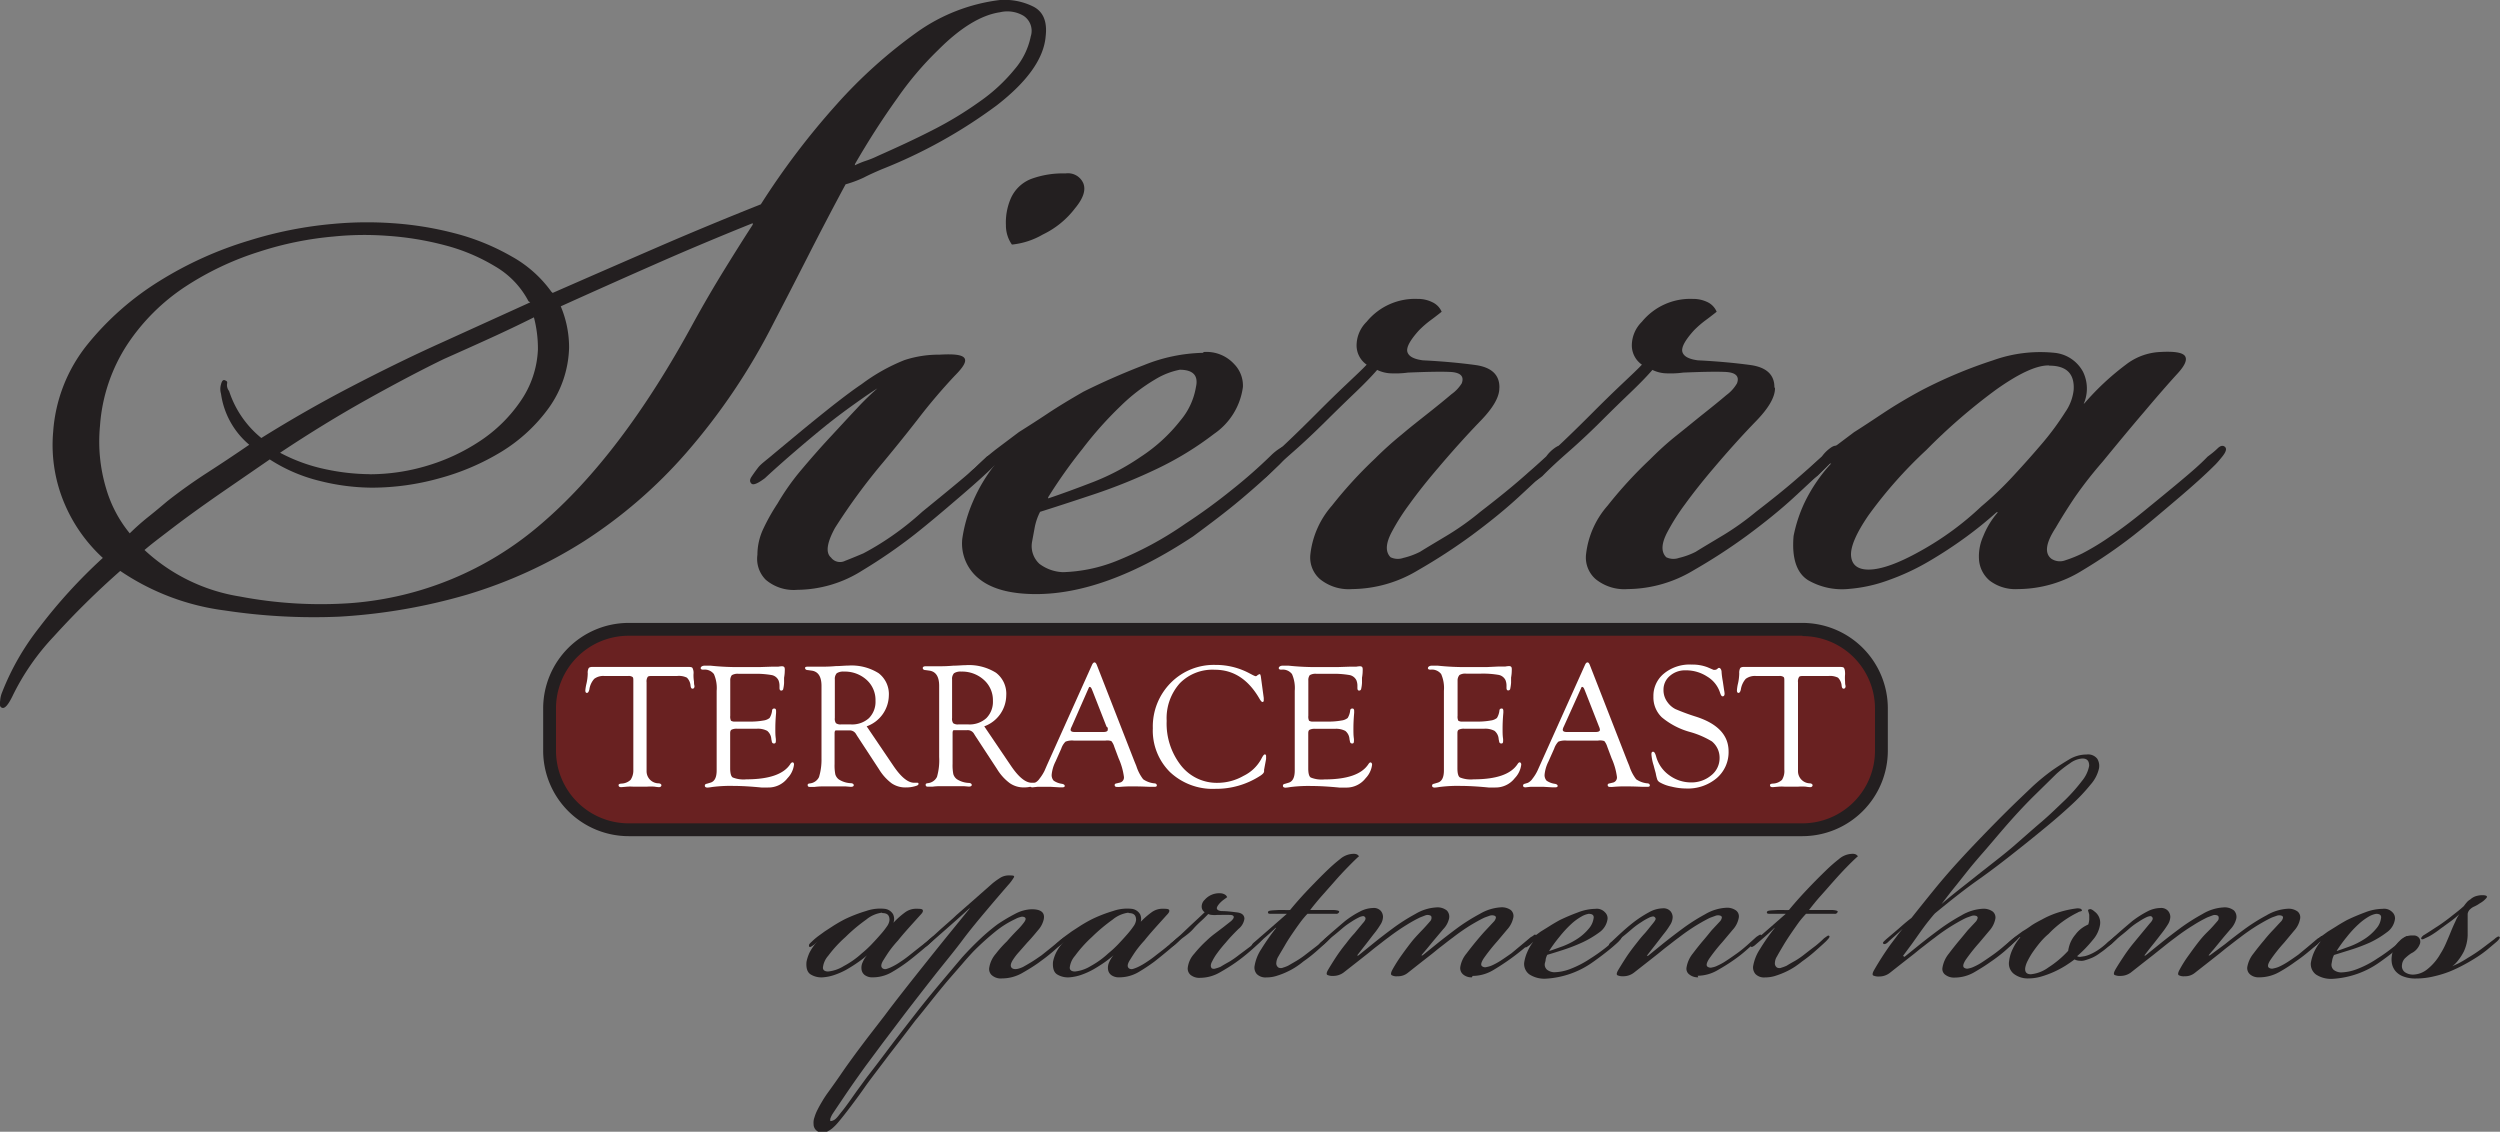
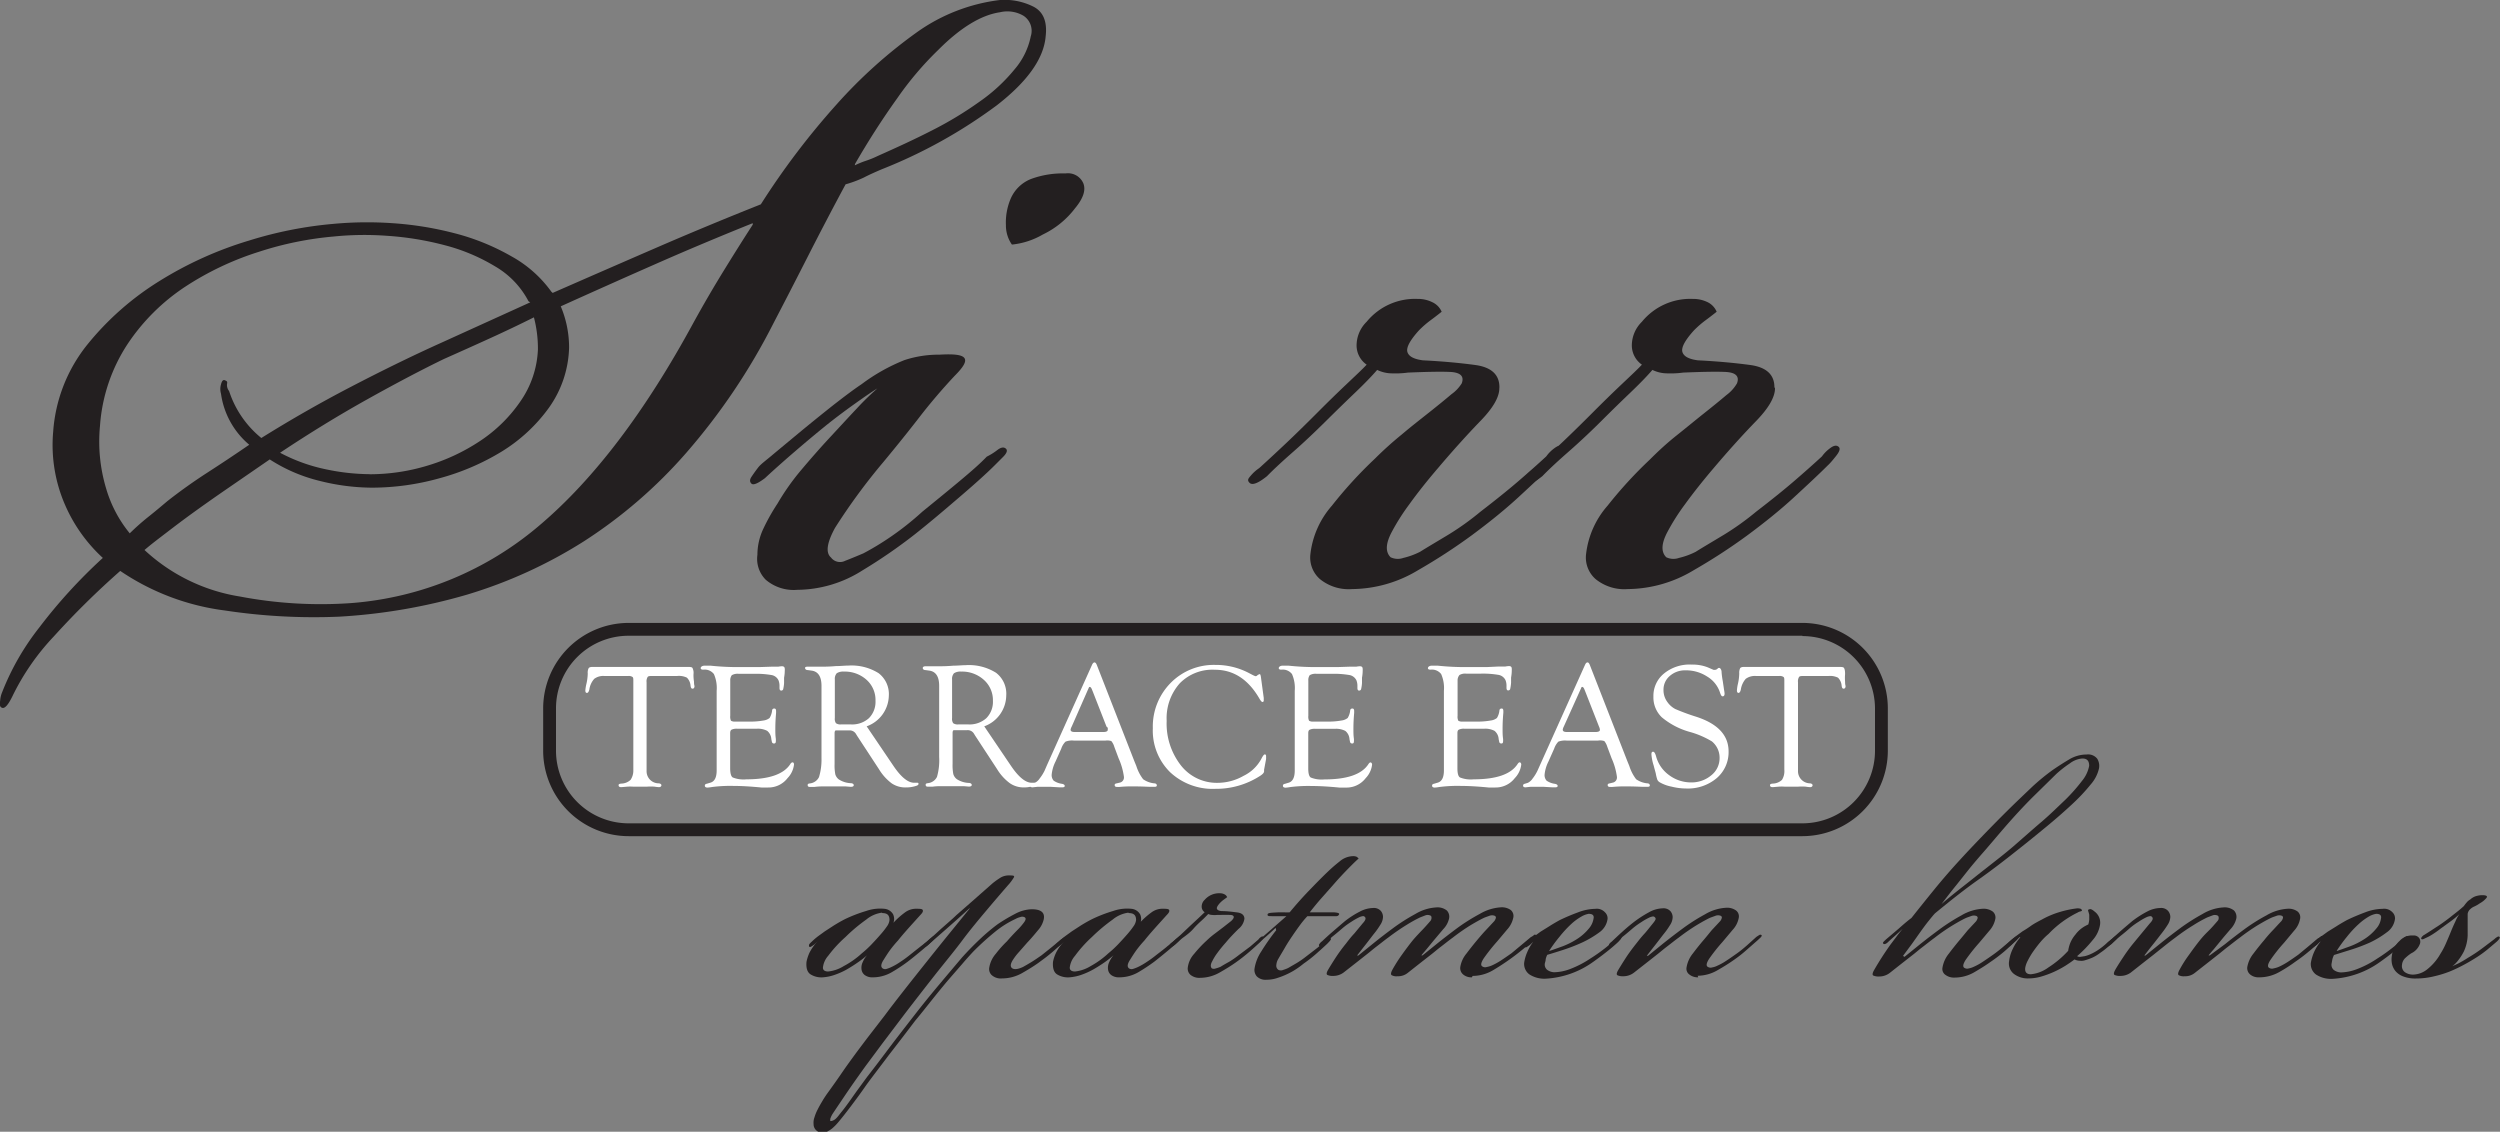
<svg xmlns="http://www.w3.org/2000/svg" id="Layer_1" data-name="Layer 1" viewBox="0 0 300 135.81">
  <rect x="0" y="0" width="300" height="135.81" fill="#808080" stroke="none" />
  <defs>
    <style>.cls-1{fill:#692121;}.cls-2{fill:#231f20;}.cls-3{fill:#fff;}</style>
  </defs>
-   <rect class="cls-1" x="65.95" y="75.56" width="159.82" height="24.05" rx="9.48" />
  <path class="cls-2" d="M216.29,76.33A8.71,8.71,0,0,1,225,85v5.08a8.72,8.72,0,0,1-8.71,8.72H75.44a8.72,8.72,0,0,1-8.72-8.72V85a8.71,8.71,0,0,1,8.72-8.71H216.29m0-1.54H75.44A10.27,10.27,0,0,0,65.18,85v5.08a10.27,10.27,0,0,0,10.26,10.26H216.29a10.27,10.27,0,0,0,10.25-10.26V85a10.26,10.26,0,0,0-10.25-10.25Z" />
  <path class="cls-3" d="M81.24,81.12H78.29c-.31,0-.5,0-.58.13a1,1,0,0,0-.12.62V92.58A1.45,1.45,0,0,0,79,94c.25,0,.37.12.37.23s-.1.23-.29.23a4.24,4.24,0,0,1-.52-.06,6,6,0,0,0-.94,0H76a5.28,5.28,0,0,0-.75,0l-.7.06c-.21,0-.32-.08-.32-.23s.12-.18.35-.2a1.66,1.66,0,0,0,1.09-.45A2,2,0,0,0,76,92.4V81.71c0-.25,0-.41-.11-.48a.79.79,0,0,0-.51-.11H72.54a1.81,1.81,0,0,0-1.23.34,2.42,2.42,0,0,0-.59,1.29c-.07.27-.16.4-.29.4s-.19-.11-.19-.29a5.32,5.32,0,0,1,.13-.8,6,6,0,0,0,.16-1.25,1.13,1.13,0,0,1,.11-.63c.07-.1.23-.15.47-.15H82.4c.39,0,.62,0,.7.13a1.31,1.31,0,0,1,.12.74,4.82,4.82,0,0,0,.06.9q0,.35.06.51c0,.21-.07.32-.22.33s-.21-.1-.25-.32a1.54,1.54,0,0,0-.44-1A2.18,2.18,0,0,0,81.24,81.12Z" />
  <path class="cls-3" d="M87.63,81.67V85.9a1.11,1.11,0,0,0,.09.59.91.91,0,0,0,.54.1h1.61a9,9,0,0,0,1.75-.13,1.49,1.49,0,0,0,.73-.3,2.18,2.18,0,0,0,.3-.88c0-.18.13-.26.27-.26s.21.11.21.29,0,.12,0,.23c-.06.67-.09,1.29-.09,1.85s0,.85.06,1.27a2.27,2.27,0,0,1,0,.3c0,.17-.07.26-.21.26a.25.25,0,0,1-.27-.23l-.06-.29a1.38,1.38,0,0,0-.5-1,2.39,2.39,0,0,0-1.28-.25H88.48a1.39,1.39,0,0,0-.69.11c-.11.06-.17.2-.17.42v4.21c0,.6.11,1,.32,1.11a3.49,3.49,0,0,0,1.62.22c2.74,0,4.51-.62,5.29-1.85a.38.38,0,0,1,.23-.19c.13,0,.2.08.2.27a2.8,2.8,0,0,1-.77,1.62,2.88,2.88,0,0,1-2.33,1.13c-.2,0-.47,0-.82,0-1.33-.13-2.44-.19-3.31-.19a17.06,17.06,0,0,0-2.59.13,5.32,5.32,0,0,1-.55.07c-.22,0-.33-.08-.33-.23s.09-.2.27-.24l.4-.12q.75-.21.75-1.47V82.89a4.16,4.16,0,0,0-.33-2,1.4,1.4,0,0,0-1.28-.53c-.2,0-.31-.06-.31-.19s.16-.29.48-.29.41,0,.7,0a31.09,31.09,0,0,0,3.61.17c.85,0,1.61,0,2.26,0L92.64,80l.76,0a3.21,3.21,0,0,1,.42-.05c.23,0,.35.1.35.31a.85.85,0,0,1,0,.24c0,.1,0,.37-.08.83l0,.62a4.2,4.2,0,0,1-.11.76.23.23,0,0,1-.23.16c-.14,0-.21-.1-.21-.31v-.28a1.77,1.77,0,0,0-.12-.64,1.14,1.14,0,0,0-.81-.63,10.9,10.9,0,0,0-2.23-.15H88.66a1.39,1.39,0,0,0-.84.16A1,1,0,0,0,87.63,81.67Z" />
  <path class="cls-3" d="M104,87.16l2.89,4.27.34.5c.89,1.31,1.72,2,2.47,2l.34,0c.13,0,.18,0,.18.14s-.16.21-.47.29a3.63,3.63,0,0,1-1,.13A2.9,2.9,0,0,1,107,94a6,6,0,0,1-1.52-1.69l-2.62-4-.14-.23a.87.87,0,0,0-.82-.43h-1.4l-.23,0c-.08.05-.12.16-.12.34v3.7a5.55,5.55,0,0,0,.09,1.24,1.19,1.19,0,0,0,.42.6,2.84,2.84,0,0,0,1.4.45c.25,0,.38.1.39.23s-.11.21-.35.21l-.62-.05c-.29,0-.73,0-1.33,0l-1,0h-.54a7.32,7.32,0,0,0-.86.06l-.57,0c-.18,0-.26-.07-.26-.22s.08-.17.26-.2a1.37,1.37,0,0,0,1.1-.76A7.2,7.2,0,0,0,98.58,91V83.4l0-1.09q0-1.64-1.14-1.83l-.5-.07c-.22,0-.33-.12-.33-.25S96.71,80,97,80l.73,0q.38,0,.93,0c.33,0,.87,0,1.65-.07.56,0,1-.06,1.48-.06a6.12,6.12,0,0,1,3.64.91,3.16,3.16,0,0,1,1.23,2.71A4,4,0,0,1,104,87.16Zm-3.09-.23h1.19a3,3,0,0,0,2.17-.75,2.78,2.78,0,0,0,.79-2.08A3.25,3.25,0,0,0,104,81.59a3.89,3.89,0,0,0-2.73-1,1.41,1.41,0,0,0-.86.2,1,1,0,0,0-.23.74v4.63a.94.94,0,0,0,.13.62A.92.92,0,0,0,100.93,86.93Z" />
  <path class="cls-3" d="M118.11,87.16,121,91.43l.34.5c.89,1.31,1.72,2,2.47,2l.34,0c.13,0,.18,0,.18.14s-.16.21-.47.29a3.63,3.63,0,0,1-1,.13,2.9,2.9,0,0,1-1.7-.52,6,6,0,0,1-1.52-1.69l-2.62-4-.14-.23a.87.87,0,0,0-.82-.43h-1.4l-.23,0c-.08.05-.12.16-.12.34v3.7a5.55,5.55,0,0,0,.09,1.24,1.19,1.19,0,0,0,.42.6,2.84,2.84,0,0,0,1.4.45c.25,0,.38.1.39.23s-.11.21-.35.21l-.62-.05c-.29,0-.73,0-1.33,0l-1,0h-.54a7.32,7.32,0,0,0-.86.06l-.57,0c-.18,0-.26-.07-.26-.22s.08-.17.26-.2a1.37,1.37,0,0,0,1.1-.76,7.2,7.2,0,0,0,.26-2.38V83.4l0-1.09q0-1.64-1.14-1.83l-.5-.07c-.22,0-.33-.12-.33-.25s.12-.21.36-.21l.73,0q.38,0,.93,0c.33,0,.87,0,1.65-.07.56,0,1.05-.06,1.48-.06a6.12,6.12,0,0,1,3.64.91,3.16,3.16,0,0,1,1.23,2.71A4,4,0,0,1,118.11,87.16ZM115,86.93h1.19a3,3,0,0,0,2.17-.75,2.78,2.78,0,0,0,.79-2.08,3.25,3.25,0,0,0-1.08-2.51,3.89,3.89,0,0,0-2.73-1,1.41,1.41,0,0,0-.86.2,1,1,0,0,0-.23.74v4.63a.94.94,0,0,0,.13.62A.92.92,0,0,0,115,86.93Z" />
  <path class="cls-3" d="M132.66,88.87h-3.8a2.17,2.17,0,0,0-1,.13,2.15,2.15,0,0,0-.51.84l-.69,1.55a4.41,4.41,0,0,0-.46,1.57,1,1,0,0,0,.24.72,2.34,2.34,0,0,0,1,.38q.31.06.33.24c0,.12-.09.18-.29.18h-.36l-1-.06c-.34,0-.73,0-1.16,0l-.48,0-.58.06c-.19,0-.28-.07-.28-.2a.21.21,0,0,1,.17-.22l.39-.12a1.47,1.47,0,0,0,.57-.51,5.18,5.18,0,0,0,.59-.93l.3-.69,5.39-12c.09-.21.2-.32.31-.32s.2.11.28.31l4.51,11.56.23.56a5.13,5.13,0,0,0,.82,1.59,2.82,2.82,0,0,0,1.32.49c.22,0,.32.12.32.25s-.11.17-.3.17l-.39,0c-.37,0-1-.05-1.95-.05a15.72,15.72,0,0,0-1.82.06,2,2,0,0,1-.33,0c-.18,0-.27-.08-.27-.22s.09-.18.26-.21l.33-.08a.63.63,0,0,0,.52-.71,8,8,0,0,0-.64-2.22l-.52-1.39a1.84,1.84,0,0,0-.35-.67A1.58,1.58,0,0,0,132.66,88.87Zm.12-1.68L131.14,83l-.09-.22c-.08-.22-.17-.34-.27-.35s-.1.06-.17.2l-2,4.55a1.28,1.28,0,0,0-.14.38c0,.19.16.28.48.28h3.45c.35,0,.53-.09.53-.26a1.32,1.32,0,0,0,0-.25Z" />
  <path class="cls-3" d="M151.31,81.25l.34,2.51,0,.27,0,.1a.2.2,0,0,1-.16.11c-.08,0-.21-.14-.38-.44q-2-3.43-5.32-3.43A5.48,5.48,0,0,0,141.57,82,6.3,6.3,0,0,0,140,86.5a8.15,8.15,0,0,0,1.72,5.36,5.46,5.46,0,0,0,4.42,2.08,6.3,6.3,0,0,0,3.09-.84,4.79,4.79,0,0,0,2.11-2q.28-.56.42-.57c.12,0,.17.06.17.2v.12l0,.23-.24,1.29,0,.19c0,.18-.2.37-.5.56a9.7,9.7,0,0,1-5.34,1.54,7.47,7.47,0,0,1-5.44-2,7,7,0,0,1-2.07-5.27,7.43,7.43,0,0,1,2.14-5.44,7.26,7.26,0,0,1,5.37-2.16,8.51,8.51,0,0,1,4.07,1l.42.22.17.08.18.06a.38.38,0,0,0,.16-.08.67.67,0,0,1,.31-.17C151.2,80.85,151.28,81,151.31,81.25Z" />
  <path class="cls-3" d="M157,81.67V85.9a1.11,1.11,0,0,0,.09.59.91.91,0,0,0,.54.1h1.61a8.8,8.8,0,0,0,1.74-.13,1.49,1.49,0,0,0,.74-.3,2.18,2.18,0,0,0,.3-.88c0-.18.13-.26.27-.26s.21.11.21.29,0,.12,0,.23c-.06.67-.09,1.29-.09,1.85s0,.85.06,1.27a1.91,1.91,0,0,1,0,.3c0,.17-.06.26-.2.26A.25.25,0,0,1,162,89l-.06-.29a1.38,1.38,0,0,0-.5-1,2.39,2.39,0,0,0-1.28-.25h-2.31a1.34,1.34,0,0,0-.69.11c-.12.06-.17.2-.17.42v4.21c0,.6.1,1,.32,1.11a3.49,3.49,0,0,0,1.62.22q4.11,0,5.29-1.85c.08-.12.15-.18.23-.19s.2.08.2.27a2.8,2.8,0,0,1-.77,1.62,2.9,2.9,0,0,1-2.33,1.13c-.2,0-.47,0-.82,0-1.33-.13-2.44-.19-3.31-.19a17,17,0,0,0-2.59.13,5.32,5.32,0,0,1-.55.07c-.22,0-.33-.08-.33-.23s.09-.2.27-.24l.4-.12q.75-.21.75-1.47V82.89a4.16,4.16,0,0,0-.33-2,1.4,1.4,0,0,0-1.28-.53c-.21,0-.31-.06-.31-.19s.16-.29.47-.29.41,0,.71,0a31.09,31.09,0,0,0,3.61.17c.85,0,1.61,0,2.26,0L162,80l.76,0a3.21,3.21,0,0,1,.42-.05c.23,0,.34.1.34.31a1.29,1.29,0,0,1,0,.24c0,.1,0,.37-.08.83l0,.62a4.2,4.2,0,0,1-.11.76.24.24,0,0,1-.24.16c-.13,0-.2-.1-.2-.31v-.28a1.77,1.77,0,0,0-.12-.64,1.16,1.16,0,0,0-.81-.63,11,11,0,0,0-2.23-.15H158a1.37,1.37,0,0,0-.83.16A1,1,0,0,0,157,81.67Z" />
  <path class="cls-3" d="M174.91,81.67V85.9a1.11,1.11,0,0,0,.09.59.91.91,0,0,0,.54.1h1.61a8.8,8.8,0,0,0,1.74-.13,1.49,1.49,0,0,0,.74-.3,2.18,2.18,0,0,0,.3-.88c0-.18.13-.26.27-.26s.2.11.2.29a2.3,2.3,0,0,1,0,.23c-.06.67-.09,1.29-.09,1.85s0,.85.06,1.27a1.91,1.91,0,0,1,0,.3c0,.17-.06.26-.2.26a.25.25,0,0,1-.27-.23l-.06-.29a1.38,1.38,0,0,0-.5-1,2.39,2.39,0,0,0-1.28-.25h-2.31a1.34,1.34,0,0,0-.69.11c-.12.06-.17.2-.17.42v4.21c0,.6.1,1,.32,1.11a3.49,3.49,0,0,0,1.62.22q4.11,0,5.29-1.85c.08-.12.15-.18.23-.19s.2.08.2.27a2.8,2.8,0,0,1-.77,1.62,2.9,2.9,0,0,1-2.33,1.13c-.2,0-.47,0-.82,0-1.33-.13-2.44-.19-3.31-.19a17,17,0,0,0-2.59.13,5.32,5.32,0,0,1-.55.07c-.22,0-.33-.08-.33-.23s.09-.2.27-.24l.4-.12q.75-.21.75-1.47V82.89a4.16,4.16,0,0,0-.33-2,1.4,1.4,0,0,0-1.28-.53c-.21,0-.31-.06-.31-.19s.16-.29.47-.29.41,0,.71,0a31.09,31.09,0,0,0,3.61.17c.85,0,1.61,0,2.26,0l1.49-.07.76,0a3.21,3.21,0,0,1,.42-.05c.23,0,.34.1.34.31a1.29,1.29,0,0,1,0,.24c0,.1,0,.37-.08.83l0,.62a5.45,5.45,0,0,1-.11.76.24.24,0,0,1-.24.16c-.13,0-.2-.1-.2-.31v-.28a1.77,1.77,0,0,0-.12-.64,1.16,1.16,0,0,0-.81-.63,11,11,0,0,0-2.23-.15h-1.65a1.37,1.37,0,0,0-.83.16A1,1,0,0,0,174.91,81.67Z" />
  <path class="cls-3" d="M191.76,88.87H188a2.26,2.26,0,0,0-1,.13,2.31,2.31,0,0,0-.5.84l-.69,1.55a4.41,4.41,0,0,0-.46,1.57,1,1,0,0,0,.24.72,2.34,2.34,0,0,0,1,.38q.31.06.33.24c0,.12-.09.18-.29.18h-.36l-1-.06c-.33,0-.72,0-1.16,0l-.47,0-.58.06c-.19,0-.29-.07-.29-.2a.21.21,0,0,1,.18-.22l.39-.12a1.47,1.47,0,0,0,.57-.51,5.12,5.12,0,0,0,.58-.93l.31-.69,5.39-12c.09-.21.19-.32.31-.32s.2.11.28.31l4.51,11.56.23.56a5.13,5.13,0,0,0,.82,1.59,2.82,2.82,0,0,0,1.32.49c.22,0,.32.12.32.25s-.11.17-.3.17l-.4,0c-.36,0-1-.05-1.94-.05a15.72,15.72,0,0,0-1.82.06,2,2,0,0,1-.33,0c-.18,0-.27-.08-.27-.22s.09-.18.26-.21l.33-.08a.63.63,0,0,0,.52-.71,8,8,0,0,0-.64-2.22l-.52-1.39a2,2,0,0,0-.35-.67A1.58,1.58,0,0,0,191.76,88.87Zm.12-1.68L190.24,83l-.09-.22c-.08-.22-.17-.34-.27-.35s-.11.06-.17.2l-2.05,4.55a1.16,1.16,0,0,0-.13.38c0,.19.16.28.48.28h3.45c.35,0,.53-.09.53-.26a1.32,1.32,0,0,0-.05-.25Z" />
  <path class="cls-3" d="M203,79.75a5.06,5.06,0,0,1,1.9.32l.72.31a.72.72,0,0,0,.19,0,.42.42,0,0,0,.26-.11l.14-.12s.06,0,.12,0,.26.16.26.51a9,9,0,0,0,.14,1.06l.16,1.08a3.55,3.55,0,0,1,.06.43c0,.22-.08.33-.23.33s-.23-.17-.34-.51a3.5,3.5,0,0,0-1.53-1.87,4.63,4.63,0,0,0-2.58-.74,2.75,2.75,0,0,0-1.89.67,2.14,2.14,0,0,0-.76,1.66,2.4,2.4,0,0,0,.5,1.52,2.66,2.66,0,0,0,.93.8,25.57,25.57,0,0,0,2.5.92q3.88,1.26,3.88,4.16A4.09,4.09,0,0,1,206,93.38a5.36,5.36,0,0,1-3.66,1.24,7.43,7.43,0,0,1-1.78-.23,4.55,4.55,0,0,1-1.42-.53.77.77,0,0,1-.25-.27,4.7,4.7,0,0,1-.19-.73c0-.06-.1-.37-.26-1a5.72,5.72,0,0,1-.27-1.35q0-.32.21-.3c.13,0,.24.18.34.51A4.07,4.07,0,0,0,200.27,93a4.4,4.4,0,0,0,2.64.89,3.68,3.68,0,0,0,2.44-.85,2.62,2.62,0,0,0,1-2.07,2.53,2.53,0,0,0-.92-2,10.58,10.58,0,0,0-2.73-1.16,9,9,0,0,1-3.29-1.74,3.31,3.31,0,0,1-1-2.48,3.45,3.45,0,0,1,1.26-2.76A4.85,4.85,0,0,1,203,79.75Z" />
  <path class="cls-3" d="M219.41,81.12h-2.95c-.3,0-.5,0-.58.13a1,1,0,0,0-.12.62V92.58A1.46,1.46,0,0,0,217.15,94c.24,0,.36.12.36.23s-.09.23-.29.23a4.24,4.24,0,0,1-.52-.06,5.91,5.91,0,0,0-.94,0h-1.59a5.47,5.47,0,0,0-.75,0l-.7.06c-.21,0-.32-.08-.32-.23s.12-.18.35-.2a1.66,1.66,0,0,0,1.09-.45,2,2,0,0,0,.28-1.22V81.71c0-.25,0-.41-.11-.48a.77.77,0,0,0-.5-.11h-2.78a1.84,1.84,0,0,0-1.24.34,2.5,2.5,0,0,0-.59,1.29c-.06.27-.16.4-.28.4s-.19-.11-.19-.29a4.9,4.9,0,0,1,.12-.8,6,6,0,0,0,.16-1.25,1.23,1.23,0,0,1,.11-.63c.07-.1.23-.15.47-.15h11.3c.38,0,.61,0,.69.13s.13.33.13.74a5,5,0,0,0,0,.9q0,.35.06.51c0,.21-.07.32-.22.33s-.21-.1-.25-.32a1.54,1.54,0,0,0-.44-1A2.18,2.18,0,0,0,219.41,81.12Z" />
  <path class="cls-2" d="M66.32,35.15q6.62-2.9,12.57-5.48T91.3,24.52a91.11,91.11,0,0,1,9.1-12A58.51,58.51,0,0,1,110,3.89,21.66,21.66,0,0,1,120,0a7.75,7.75,0,0,1,3.87.73c1.29.59,1.82,1.8,1.61,3.62q-.33,4-5.88,8.3a60.27,60.27,0,0,1-13.78,7.66c-.75.32-1.48.64-2.17,1a13.9,13.9,0,0,1-2.18.81q-2.25,4.18-4.51,8.62t-4.19,8.14A75.73,75.73,0,0,1,82.36,54.33,57.72,57.72,0,0,1,70,65a56.44,56.44,0,0,1-14,6.37A68.49,68.49,0,0,1,40.7,74,71.25,71.25,0,0,1,27,73.26a28.82,28.82,0,0,1-12.57-4.75,99.63,99.63,0,0,0-8,7.89,28.55,28.55,0,0,0-4.91,7.09C1,84.57.58,85.05.26,84.94s-.3-.4-.24-.88a3.12,3.12,0,0,1,.24-1,30.47,30.47,0,0,1,4.43-7.73,62.57,62.57,0,0,1,7.65-8.38,18.75,18.75,0,0,1-4.43-6.13,18,18,0,0,1-1.53-9,18.75,18.75,0,0,1,4.11-10.48,34.4,34.4,0,0,1,8.7-7.65,44.48,44.48,0,0,1,10.72-4.83,47.78,47.78,0,0,1,10.15-2,43.77,43.77,0,0,1,7-.08,39.91,39.91,0,0,1,7.49,1.21,27.36,27.36,0,0,1,6.77,2.74A14.59,14.59,0,0,1,66.16,35Zm-2.9,1a10.4,10.4,0,0,0-4-4.18,22.6,22.6,0,0,0-6-2.53A36.41,36.41,0,0,0,46.5,28.3a36.82,36.82,0,0,0-6.44.08,40.13,40.13,0,0,0-8.94,1.82,35.72,35.72,0,0,0-8.87,4.19,24.54,24.54,0,0,0-6.93,6.88A20.44,20.44,0,0,0,12,51.1a19.57,19.57,0,0,0,.73,7.5A15.17,15.17,0,0,0,15.57,64a28.43,28.43,0,0,1,2.17-1.93c.81-.64,1.58-1.29,2.34-1.93q2.25-1.77,4.75-3.39c1.66-1.07,3.36-2.2,5.08-3.38a9.76,9.76,0,0,1-3.39-6.12,2,2,0,0,1,0-1.13c.11-.43.27-.59.49-.48s.29.13.24.4a1.12,1.12,0,0,0,.24.88,12.06,12.06,0,0,0,3.87,5.64c3.43-2.14,7-4.19,10.71-6.12S49.4,42.73,53,41.11l10.63-4.83ZM44.57,58.52a26.09,26.09,0,0,1-6.2-.81,19.44,19.44,0,0,1-6-2.58l-4.91,3.38c-1.56,1.07-3.14,2.18-4.75,3.35-.87.64-1.75,1.3-2.66,2S18.2,65.26,17.34,66a21.83,21.83,0,0,0,11.44,5.58,51.78,51.78,0,0,0,13.37.79A39.46,39.46,0,0,0,64.79,63q9.75-8.27,18.45-24.32,1.77-3.21,3.55-6.1c1.18-1.92,2.36-3.8,3.54-5.62v-.18q-6,2.41-11.52,4.84T67.29,36.76a12.67,12.67,0,0,1,1,5,13,13,0,0,1-2.42,7.17,19.63,19.63,0,0,1-5.64,5.24,28.63,28.63,0,0,1-7.49,3.22,30.18,30.18,0,0,1-8,1.13Zm-.16-1.61a23.87,23.87,0,0,0,6.77-1,23.57,23.57,0,0,0,6.44-3,17.69,17.69,0,0,0,4.84-4.76,11.74,11.74,0,0,0,2.09-6.2,14.81,14.81,0,0,0-.48-3.87q-2.58,1.29-5.24,2.5c-1.77.81-3.63,1.64-5.56,2.5q-4,1.94-9.18,4.83T33.61,54.33a20.47,20.47,0,0,0,5.56,2,25.86,25.86,0,0,0,5.08.57Zm58.17-37.07a10.59,10.59,0,0,1,1.37-.56,11.21,11.21,0,0,0,1.37-.56c2.25-1,4.43-2,6.52-3.07a43.57,43.57,0,0,0,5.72-3.46,20.54,20.54,0,0,0,4.19-3.87,8.71,8.71,0,0,0,1.94-3.95,2.16,2.16,0,0,0-.89-2.49A3.83,3.83,0,0,0,120,1.47c-2.25.33-4.73,1.83-7.41,4.52a38.85,38.85,0,0,0-4.92,5.8q-2.66,3.71-5.07,7.89Z" />
  <path class="cls-2" d="M105.32,46.59c-.54.32-1.45.94-2.74,1.86s-2.53,1.85-3.71,2.81-2.31,1.91-3.38,2.83-2.31,2-3.71,3.3c-.86.64-1.39.86-1.61.64s-.21-.48,0-.8.48-.7.81-1.13,1-.89,1.93-1.69l3.3-2.74q1.86-1.53,3.79-3.06c1.29-1,2.42-1.86,3.38-2.5a22.34,22.34,0,0,1,5.16-2.9,13.14,13.14,0,0,1,4.19-.65c1.72-.1,2.71,0,3,.41s-.14,1.1-1.21,2.17q-2.25,2.41-4.19,4.92T106,55.45a72.57,72.57,0,0,0-5.8,7.9c-1,1.83-1.13,3-.48,3.55a1.35,1.35,0,0,0,1.69.4c.7-.27,1.42-.57,2.18-.89a32.67,32.67,0,0,0,3.3-2,34.41,34.41,0,0,0,3.78-3c1.72-1.4,3.23-2.63,4.52-3.71s2.36-2,3.22-2.9a7.62,7.62,0,0,0,1.29-.81c.43-.32.75-.37,1-.16s.1.57-.33,1l-1,1q-1.45,1.45-4.44,4c-2,1.72-3.73,3.17-5.23,4.35a62.9,62.9,0,0,1-6.21,4.27,14.74,14.74,0,0,1-7.81,2.33,5.17,5.17,0,0,1-3.79-1.21,3.55,3.55,0,0,1-1-3,7.31,7.31,0,0,1,.72-3.14,23.91,23.91,0,0,1,1.69-3,28.61,28.61,0,0,1,2.82-4c1.13-1.34,2.28-2.66,3.47-3.94s2.28-2.47,3.3-3.55a32.1,32.1,0,0,1,2.5-2.42Zm22.56-25.78A2,2,0,0,1,130,22c.32.8,0,1.8-1,3a10.58,10.58,0,0,1-3.86,3.14,9.23,9.23,0,0,1-3.71,1.21,4,4,0,0,1-.72-2.33,7.28,7.28,0,0,1,.56-3.15,4.41,4.41,0,0,1,2.5-2.41,11,11,0,0,1,4-.65Z" />
-   <path class="cls-2" d="M144.47,42.24a4.49,4.49,0,0,1,3.63,1.45,3.69,3.69,0,0,1,1.05,2.74,8.09,8.09,0,0,1-3.47,5.64,38.14,38.14,0,0,1-6.85,4.19,65.83,65.83,0,0,1-7.57,3.06q-3.87,1.29-6.45,2.1a7,7,0,0,0-.64,1.85L123.85,65a2.9,2.9,0,0,0,.88,2.66,5,5,0,0,0,2.82,1,18.74,18.74,0,0,0,6.29-1.29,41.36,41.36,0,0,0,8.38-4.51,68.62,68.62,0,0,0,5.64-4.11,60.81,60.81,0,0,0,4.67-4.11,6.44,6.44,0,0,1,1.13-.89c.43-.26.75-.29,1-.08s.11.59-.32,1.13-.75.91-1,1.13c-1.19,1.18-2.66,2.5-4.44,4s-3.68,2.92-5.72,4.43q-10.47,6.93-18.85,6.93c-3,0-5.26-.59-6.77-1.78a5.41,5.41,0,0,1-2.09-4.83,17.41,17.41,0,0,1,1.29-4.51,19.47,19.47,0,0,1,2.58-4.35h-.17l-1.28,1.29-1.21.88c-.38.27-.67.3-.89.08s-.16-.51.16-.88.65-.73,1-1a26.21,26.21,0,0,1,2.66-2.34l2.66-2c.85-.54,2-1.26,3.38-2.18s2.84-1.79,4.35-2.66c2.36-1.18,4.81-2.25,7.33-3.22a19.88,19.88,0,0,1,7-1.45ZM125.78,59.81q2.41-.81,5.48-2a28,28,0,0,0,5.64-3,19.71,19.71,0,0,0,4.75-4.35,8.32,8.32,0,0,0,1.86-4c.32-1.39-.33-2.09-1.94-2.09a8.94,8.94,0,0,0-2.9,1.13,21.51,21.51,0,0,0-4.19,3.22,44.27,44.27,0,0,0-4.59,5.15,60.21,60.21,0,0,0-4.11,5.8Z" />
  <path class="cls-2" d="M179.92,46.59q0,1.62-2.34,4c-1.55,1.61-3.25,3.49-5.07,5.64q-1.94,2.27-3.38,4.27a26,26,0,0,0-2.1,3.3c-.75,1.4-.81,2.42-.16,3.07a2,2,0,0,0,1.53.08,9,9,0,0,0,2-.73c.86-.54,2-1.21,3.31-2a32.66,32.66,0,0,0,3.95-2.82q2.73-2.1,4.51-3.63t3.38-3a4.22,4.22,0,0,1,1-1c.43-.32.75-.37,1-.16s.11.59-.32,1.13-.75.91-1,1.13c-1,1-2.32,2.23-4,3.78s-3.6,3.09-5.64,4.6a69,69,0,0,1-6.45,4.19,15.53,15.53,0,0,1-7.89,2.25,5.46,5.46,0,0,1-3.87-1.21,3.44,3.44,0,0,1-1.13-3,10.63,10.63,0,0,1,2.58-5.8,51.55,51.55,0,0,1,5.16-5.64,42.72,42.72,0,0,1,3.22-2.9c1.18-1,2.28-1.85,3.3-2.66s1.91-1.53,2.66-2.17A4.58,4.58,0,0,0,175.41,46c.32-.86-.16-1.32-1.45-1.37s-3,0-5,.08a11.47,11.47,0,0,1-2.25.08,4.14,4.14,0,0,1-1.45-.4c-.65.75-1.53,1.66-2.66,2.74s-2.28,2.2-3.47,3.38-2.57,2.5-3.86,3.63-2.37,2.12-3.23,3c-1.07.86-1.77,1.12-2.09.8s-.16-.51.16-.88a4.9,4.9,0,0,1,1-.89q1.6-1.45,3.3-3.06t3.79-3.71c1.07-1.07,2.17-2.15,3.3-3.22s2-1.88,2.5-2.42a2.81,2.81,0,0,1-1.21-2.25,4,4,0,0,1,1.21-2.9,7.49,7.49,0,0,1,6.12-2.74,3.84,3.84,0,0,1,1.77.4A2.23,2.23,0,0,1,173,37.41c-.54.43-1,.78-1.37,1.05a12,12,0,0,0-1.37,1.2c-1.07,1.19-1.53,2.05-1.37,2.58s.78.86,1.86,1c2.25.11,4.35.3,6.28.56s2.9,1.16,2.9,2.66Z" />
  <path class="cls-2" d="M213,46.59q0,1.62-2.33,4c-1.56,1.61-3.26,3.49-5.08,5.64q-1.93,2.27-3.38,4.27a26,26,0,0,0-2.1,3.3c-.75,1.4-.81,2.42-.16,3.07a2,2,0,0,0,1.53.08,9,9,0,0,0,2-.73c.86-.54,2-1.21,3.31-2a32.66,32.66,0,0,0,3.95-2.82q2.73-2.1,4.51-3.63t3.38-3a4.43,4.43,0,0,1,1-1c.43-.32.75-.37,1-.16s.11.59-.32,1.13-.75.91-1,1.13c-1,1-2.32,2.23-4,3.78s-3.6,3.09-5.64,4.6a69,69,0,0,1-6.45,4.19,15.53,15.53,0,0,1-7.89,2.25,5.46,5.46,0,0,1-3.87-1.21,3.44,3.44,0,0,1-1.13-3,10.63,10.63,0,0,1,2.58-5.8A51.55,51.55,0,0,1,198,55.13c1-1,2-1.93,3.22-2.9s2.28-1.85,3.3-2.66,1.91-1.53,2.66-2.17A4.58,4.58,0,0,0,208.44,46c.32-.86-.16-1.32-1.45-1.37s-3,0-5,.08a11.45,11.45,0,0,1-2.25.08,4.14,4.14,0,0,1-1.45-.4c-.65.75-1.53,1.66-2.66,2.74s-2.28,2.2-3.46,3.38-2.58,2.5-3.87,3.63-2.37,2.12-3.22,3c-1.08.86-1.78,1.12-2.1.8s-.16-.51.16-.88a4.9,4.9,0,0,1,1-.89q1.6-1.45,3.3-3.06t3.79-3.71c1.07-1.07,2.17-2.15,3.3-3.22s2-1.88,2.5-2.42a2.81,2.81,0,0,1-1.21-2.25,4,4,0,0,1,1.21-2.9,7.49,7.49,0,0,1,6.12-2.74,3.91,3.91,0,0,1,1.78.4A2.24,2.24,0,0,1,206,37.41c-.54.43-1,.78-1.37,1.05a12,12,0,0,0-1.37,1.2c-1.07,1.19-1.53,2.05-1.37,2.58s.78.86,1.86,1c2.25.11,4.35.3,6.28.56s2.9,1.16,2.9,2.66Z" />
-   <path class="cls-2" d="M250.17,48.36a31.21,31.21,0,0,1,4.92-4.59,7.24,7.24,0,0,1,4.11-1.53c1.71-.1,2.71.06,3,.49s0,1.12-.89,2.09q-1.62,1.77-4,4.59c-1.61,1.88-3.28,3.9-5,6A49.5,49.5,0,0,0,249,59.64c-.8,1.19-1.58,2.42-2.33,3.71-1.19,1.83-1.35,3.06-.49,3.71a1.85,1.85,0,0,0,1.7.16,14.55,14.55,0,0,0,2-.81,30.58,30.58,0,0,0,3.3-2c1.34-.91,2.66-1.91,4-3,1.72-1.4,3.22-2.63,4.51-3.71s2.36-2,3.22-2.9c.43-.32.84-.64,1.21-1s.67-.37.89-.16.11.59-.32,1.13-.76.91-1,1.13c-1,1-2.44,2.31-4.43,4s-3.73,3.17-5.24,4.35a59.89,59.89,0,0,1-6.12,4.19,14.69,14.69,0,0,1-7.73,2.25,5.12,5.12,0,0,1-3.39-1,3.64,3.64,0,0,1-1.29-2.42,5.86,5.86,0,0,1,.49-2.9,9.91,9.91,0,0,1,1.77-2.9h-.16a46.7,46.7,0,0,1-3.71,3,52,52,0,0,1-4.43,2.9,27.79,27.79,0,0,1-4.83,2.25,17.89,17.89,0,0,1-4.76,1.05A8.12,8.12,0,0,1,217,69.64c-1.4-.86-2-2.64-1.77-5.32a17.19,17.19,0,0,1,1.29-3.95,19.25,19.25,0,0,1,3.22-4.75h-.16l-1.45,1.45L216.9,58c-.38.27-.67.3-.89.08s-.16-.51.16-.88.65-.73,1-1a26.21,26.21,0,0,1,2.66-2.34l2.66-2c.86-.54,2-1.29,3.46-2.26s3-1.88,4.59-2.74a56,56,0,0,1,8.62-3.62,16.79,16.79,0,0,1,7.5-.89,4.37,4.37,0,0,1,3.3,2.26,4.59,4.59,0,0,1,.08,3.86Zm-4.35-4.51c-1.5,0-3.6,1-6.28,2.9A69.45,69.45,0,0,0,231.16,54a53.24,53.24,0,0,0-6.93,7.82c-1.51,2.2-2.2,3.84-2.1,4.91s.81,1.62,2.1,1.62c1.5,0,3.6-.75,6.28-2.26a35.85,35.85,0,0,0,7.25-5.32,41.32,41.32,0,0,0,3.87-3.7q1.94-2.1,3.55-4a33,33,0,0,0,2.66-3.63,5.71,5.71,0,0,0,1-2.66q.17-2.89-2.9-2.9Z" />
  <path class="cls-2" d="M107.13,110.82a9.65,9.65,0,0,1,1.47-1.33,2.23,2.23,0,0,1,1.23-.44c.51,0,.81,0,.89.14s0,.33-.27.6l-1.2,1.33c-.48.54-1,1.12-1.49,1.74a14.16,14.16,0,0,0-1,1.21c-.24.34-.47.7-.7,1.07-.35.53-.4.88-.14,1.07a.56.56,0,0,0,.5.05,4,4,0,0,0,.6-.24,7.37,7.37,0,0,0,1-.58,13.63,13.63,0,0,0,1.18-.86l1.35-1.07a11.55,11.55,0,0,0,1-.83l.36-.28c.12-.1.2-.11.27-.05s0,.17-.1.33a3.76,3.76,0,0,1-.29.32c-.28.28-.73.67-1.32,1.16s-1.12.92-1.57,1.26a18.74,18.74,0,0,1-1.83,1.21,4.51,4.51,0,0,1-2.31.65,1.52,1.52,0,0,1-1-.28,1,1,0,0,1-.38-.7,1.53,1.53,0,0,1,.14-.83,2.84,2.84,0,0,1,.53-.84h0a12.31,12.31,0,0,1-1.11.86c-.41.29-.86.57-1.32.84a8.93,8.93,0,0,1-1.45.65,5.47,5.47,0,0,1-1.42.3,2.48,2.48,0,0,1-1.44-.33c-.42-.24-.6-.76-.53-1.53a4.9,4.9,0,0,1,.38-1.14,5.73,5.73,0,0,1,1-1.37h0l-.43.42c-.13.09-.25.18-.37.25s-.2.09-.26,0,0-.15,0-.26a2.76,2.76,0,0,1,.29-.3,8.36,8.36,0,0,1,.79-.68l.8-.58,1-.65c.44-.28.89-.54,1.37-.79a17.19,17.19,0,0,1,2.58-1,5.11,5.11,0,0,1,2.24-.26,1.34,1.34,0,0,1,1,.65,1.32,1.32,0,0,1,0,1.12Zm-1.3-1.3a3.72,3.72,0,0,0-1.88.83,20.19,20.19,0,0,0-2.5,2.1,15.07,15.07,0,0,0-2.07,2.25,2.55,2.55,0,0,0-.63,1.42c0,.31.24.46.63.46a4.4,4.4,0,0,0,1.87-.65,10.32,10.32,0,0,0,2.17-1.53,12.55,12.55,0,0,0,1.16-1.07c.38-.4.74-.79,1.06-1.16a9.93,9.93,0,0,0,.79-1,1.55,1.55,0,0,0,.31-.77c0-.56-.25-.83-.86-.83Z" />
  <path class="cls-2" d="M116.33,109c-1.09,1-2.06,1.85-2.89,2.58l-1.88,1.65c-.38.37-.64.49-.77.37s0-.15.07-.26.27-.24.46-.39l.67-.63.94-.86,1-.88c.32-.28.6-.53.82-.75l1.93-1.69,2.45-2.16a9.13,9.13,0,0,1,.85-.61,1.92,1.92,0,0,1,1-.32c.55,0,.78,0,.7.21a5.59,5.59,0,0,1-.75,1c-.7.81-1.53,1.77-2.48,2.9s-2,2.38-3,3.72-2.2,2.77-3.37,4.26-2.34,3-3.5,4.51l-2.67,3.53-2,2.69q-.91,1.26-1.83,2.58c-.61.89-1.31,1.93-2.12,3.14a2.61,2.61,0,0,0-.33.68c0,.13,0,.22,0,.25s.38,0,.67-.28.39-.46.68-.81.6-.77.93-1.23.7-1,1.06-1.49.73-1,1.09-1.49c.51-.65,1.27-1.64,2.29-3s2.09-2.74,3.25-4.23q1.48-1.91,3-3.72t2.86-3.39c.65-.72,1.35-1.44,2.12-2.17a23.85,23.85,0,0,1,2.12-1.79,20.38,20.38,0,0,1,2.1-1.25,4.49,4.49,0,0,1,2-.56c1.13,0,1.61.4,1.45,1.21a2.94,2.94,0,0,1-.7,1.32c-.4.49-.83,1-1.28,1.47l-1,1.14a6.61,6.61,0,0,0-.67.86c-.35.52-.4.88-.15,1.07s.69.14,1.3-.14c.29-.16.62-.35,1-.58s.78-.51,1.23-.82l1.25-1,1.06-.88.34-.23c.13-.1.22-.11.29,0s0,.16-.1.3-.22.24-.29.3-.3.29-.53.49l-.74.65c-.28.23-.56.46-.85.68l-.81.6c-.52.37-1.16.77-1.93,1.21a4.9,4.9,0,0,1-2.41.65,1.63,1.63,0,0,1-1.28-.42,1,1,0,0,1-.26-.93,3.34,3.34,0,0,1,.77-1.6,13.67,13.67,0,0,1,1.35-1.51c.38-.44.78-.87,1.2-1.3a7.74,7.74,0,0,0,.87-1q.33-.46,0-.6a.64.64,0,0,0-.48,0,2.42,2.42,0,0,0-.58.23,11.52,11.52,0,0,0-2.41,1.51,33.06,33.06,0,0,0-2.6,2.35c-.38.4-.84.91-1.37,1.53l-1.74,2c-.62.74-1.26,1.52-1.92,2.35s-1.31,1.65-2,2.48q-1.59,2.1-3.16,4.12c-1,1.34-1.93,2.53-2.67,3.55-.39.56-.78,1.11-1.18,1.65s-.79,1.06-1.16,1.54-.7.89-1,1.25a6.16,6.16,0,0,1-.79.81,3.07,3.07,0,0,1-.65.4,1.14,1.14,0,0,1-.75.07,1,1,0,0,1-.82-1,1.82,1.82,0,0,1,.1-.79,5.19,5.19,0,0,1,.41-1c.17-.35.38-.7.6-1.07s.47-.73.72-1.07c.65-.9,1.19-1.67,1.64-2.33s.91-1.29,1.37-1.92,1-1.34,1.57-2.1l2.17-2.81c.57-.77,1.31-1.73,2.21-2.88s1.84-2.33,2.82-3.56,1.92-2.4,2.84-3.53,1.68-2.07,2.29-2.81Z" />
  <path class="cls-2" d="M136.7,110.82a9.65,9.65,0,0,1,1.47-1.33,2.23,2.23,0,0,1,1.23-.44c.51,0,.81,0,.89.14s0,.33-.27.6l-1.2,1.33c-.48.54-1,1.12-1.49,1.74a14.16,14.16,0,0,0-1,1.21c-.24.34-.47.7-.7,1.07-.35.53-.4.88-.14,1.07a.56.56,0,0,0,.5.05,4.54,4.54,0,0,0,.61-.24,8.06,8.06,0,0,0,1-.58,13.63,13.63,0,0,0,1.18-.86c.52-.4,1-.76,1.35-1.07a11.55,11.55,0,0,0,1-.83l.37-.28c.11-.1.2-.11.26-.05s0,.17-.1.33a4.12,4.12,0,0,1-.28.32c-.29.28-.74.67-1.33,1.16s-1.12.92-1.56,1.26a21.56,21.56,0,0,1-1.83,1.21,4.55,4.55,0,0,1-2.32.65,1.54,1.54,0,0,1-1-.28,1,1,0,0,1-.38-.7,1.53,1.53,0,0,1,.14-.83,3.06,3.06,0,0,1,.53-.84h0a13.65,13.65,0,0,1-1.1.86c-.42.29-.86.57-1.33.84a9.23,9.23,0,0,1-1.44.65,5.63,5.63,0,0,1-1.43.3,2.48,2.48,0,0,1-1.44-.33c-.42-.24-.59-.76-.53-1.53a4.54,4.54,0,0,1,.39-1.14,5.39,5.39,0,0,1,1-1.37h0l-.43.42-.36.25c-.12.08-.2.09-.27,0s0-.15.05-.26.19-.21.29-.3a9.84,9.84,0,0,1,.79-.68l.8-.58,1-.65c.44-.28.89-.54,1.38-.79a16.68,16.68,0,0,1,2.57-1,5.11,5.11,0,0,1,2.24-.26,1.34,1.34,0,0,1,1,.65,1.29,1.29,0,0,1,0,1.12Zm-1.3-1.3a3.75,3.75,0,0,0-1.88.83,21,21,0,0,0-2.5,2.1A15.07,15.07,0,0,0,129,114.7a2.55,2.55,0,0,0-.63,1.42c0,.31.24.46.63.46a4.48,4.48,0,0,0,1.88-.65A10.51,10.51,0,0,0,133,114.4a12.55,12.55,0,0,0,1.16-1.07c.38-.4.74-.79,1.06-1.16a9.93,9.93,0,0,0,.79-1,1.59,1.59,0,0,0,.32-.77c0-.56-.26-.83-.87-.83Z" />
  <path class="cls-2" d="M149.32,110.31a1.89,1.89,0,0,1-.7,1.16c-.46.46-1,1-1.52,1.63-.38.43-.72.84-1,1.23a5.92,5.92,0,0,0-.62,1c-.23.4-.24.7-.05.88a.61.61,0,0,0,.46,0,3.29,3.29,0,0,0,.6-.21c.25-.16.58-.35,1-.58a10.9,10.9,0,0,0,1.18-.82c.54-.4,1-.75,1.34-1l1-.86a1.06,1.06,0,0,1,.28-.28c.13-.1.23-.11.29-.05s0,.17-.09.33l-.29.32c-.29.28-.69.65-1.21,1.1s-1.07.89-1.68,1.32-1.16.77-1.93,1.21a4.8,4.8,0,0,1-2.36.65,1.66,1.66,0,0,1-1.15-.35,1,1,0,0,1-.34-.86,3,3,0,0,1,.77-1.67,14.89,14.89,0,0,1,1.54-1.63q.43-.42,1-.84l1-.76.8-.63a1.36,1.36,0,0,0,.38-.42c.1-.25-.05-.38-.43-.39s-.89,0-1.5,0a3.18,3.18,0,0,1-.67,0,1.18,1.18,0,0,1-.43-.11c-.2.21-.46.48-.8.79s-.68.63-1,1-.77.72-1.16,1-.71.61-1,.86-.53.32-.63.23-.05-.15,0-.26a1.61,1.61,0,0,1,.29-.25l1-.88,1.13-1.07,1-.93.74-.7a.82.82,0,0,1-.36-.65,1.12,1.12,0,0,1,.36-.84,2.3,2.3,0,0,1,1.83-.79,1.18,1.18,0,0,1,.53.12.68.68,0,0,1,.34.35l-.41.3a3.36,3.36,0,0,0-.41.35c-.32.34-.46.59-.41.74s.23.25.55.28c.68,0,1.31.09,1.88.16s.87.34.87.77Z" />
-   <path class="cls-2" d="M153.08,111.34c-.36.34-.76.71-1.21,1.1l-1.06.91a1.39,1.39,0,0,1-.31.23q-.17.11-.27,0c-.06-.06,0-.15.05-.28a1.86,1.86,0,0,1,.29-.28l2.07-1.8,1.78-1.56c-.32,0-.59,0-.81,0s-.53,0-.92,0-.56,0-.53-.21.47-.2,1.3-.25h.68a6.06,6.06,0,0,0,.67,0c.74-.9,1.54-1.8,2.41-2.7s1.57-1.61,2.12-2.13a18.74,18.74,0,0,1,1.47-1.28,2.53,2.53,0,0,1,1.56-.63,1,1,0,0,1,.51.09l.21.19c-.29.25-.71.66-1.27,1.23s-1.12,1.17-1.66,1.79l-1.52,1.72c-.47.53-.94,1.1-1.42,1.72.54,0,1,0,1.49,0H160a2.35,2.35,0,0,1,.51.06c.18.05.23.12.17.21a.35.35,0,0,1-.34.19h-2c-.42,0-.9,0-1.45,0a10.67,10.67,0,0,0-.84,1c-.31.42-.62.86-.94,1.33s-.63.94-.91,1.43-.55.92-.78,1.33a1.64,1.64,0,0,0-.26.77.6.6,0,0,0,.26.59.68.68,0,0,0,.56,0,3.92,3.92,0,0,0,.6-.23l1-.58a10.9,10.9,0,0,0,1.18-.82l1.3-1c.42-.34.75-.64,1-.89l.36-.26c.11-.08.2-.08.27,0s0,.16-.1.3l-.29.31c-.29.28-.71.66-1.25,1.14a16.79,16.79,0,0,1-1.64,1.29,9.73,9.73,0,0,1-.82.61,8.17,8.17,0,0,1-1.06.6,8.52,8.52,0,0,1-1.23.49,4,4,0,0,1-1.32.22,1.48,1.48,0,0,1-1.16-.4,1.17,1.17,0,0,1-.28-.91,5.15,5.15,0,0,1,.81-2.08,26.35,26.35,0,0,1,1.79-2.55Z" />
+   <path class="cls-2" d="M153.08,111.34c-.36.34-.76.71-1.21,1.1l-1.06.91a1.39,1.39,0,0,1-.31.23q-.17.11-.27,0a1.86,1.86,0,0,1,.29-.28l2.07-1.8,1.78-1.56c-.32,0-.59,0-.81,0s-.53,0-.92,0-.56,0-.53-.21.47-.2,1.3-.25h.68a6.06,6.06,0,0,0,.67,0c.74-.9,1.54-1.8,2.41-2.7s1.57-1.61,2.12-2.13a18.74,18.74,0,0,1,1.47-1.28,2.53,2.53,0,0,1,1.56-.63,1,1,0,0,1,.51.09l.21.19c-.29.25-.71.66-1.27,1.23s-1.12,1.17-1.66,1.79l-1.52,1.72c-.47.53-.94,1.1-1.42,1.72.54,0,1,0,1.49,0H160a2.35,2.35,0,0,1,.51.06c.18.05.23.12.17.21a.35.35,0,0,1-.34.19h-2c-.42,0-.9,0-1.45,0a10.67,10.67,0,0,0-.84,1c-.31.42-.62.86-.94,1.33s-.63.94-.91,1.43-.55.92-.78,1.33a1.64,1.64,0,0,0-.26.77.6.6,0,0,0,.26.59.68.68,0,0,0,.56,0,3.92,3.92,0,0,0,.6-.23l1-.58a10.9,10.9,0,0,0,1.18-.82l1.3-1c.42-.34.75-.64,1-.89l.36-.26c.11-.08.2-.08.27,0s0,.16-.1.3l-.29.31c-.29.28-.71.66-1.25,1.14a16.79,16.79,0,0,1-1.64,1.29,9.73,9.73,0,0,1-.82.61,8.17,8.17,0,0,1-1.06.6,8.52,8.52,0,0,1-1.23.49,4,4,0,0,1-1.32.22,1.48,1.48,0,0,1-1.16-.4,1.17,1.17,0,0,1-.28-.91,5.15,5.15,0,0,1,.81-2.08,26.35,26.35,0,0,1,1.79-2.55Z" />
  <path class="cls-2" d="M176.63,117.28a1.52,1.52,0,0,1-1.06-.35,1,1,0,0,1-.34-.86,3.37,3.37,0,0,1,.75-1.65c.43-.57.86-1.11,1.27-1.6s.71-.84,1.06-1.21.68-.73,1-1.07a1.09,1.09,0,0,0,.19-.37.23.23,0,0,0-.15-.28.86.86,0,0,0-.6,0c-.27.1-.49.17-.65.24-.45.21-1,.52-1.64.9a24.47,24.47,0,0,0-2.11,1.47c-.55.4-1,.77-1.45,1.11s-.83.68-1.25,1l-1.28,1-1.42,1.12a1.84,1.84,0,0,1-1.25.42,1.16,1.16,0,0,1-.72-.14c-.1-.1-.07-.3.09-.61a17.94,17.94,0,0,1,1.13-1.79q.75-1.05,1.38-1.83c.41-.47.78-.86,1.08-1.17s.63-.68,1-1.11a.59.59,0,0,0,.12-.4c0-.14-.07-.22-.17-.25a.8.8,0,0,0-.58,0l-.62.24a16.6,16.6,0,0,0-1.67.93c-.65.4-1.35.88-2.09,1.44-.55.4-1,.77-1.45,1.11s-.83.68-1.25,1l-1.27,1-1.43,1.12a2.07,2.07,0,0,1-1.25.42,1.5,1.5,0,0,1-.72-.12c-.13-.08-.1-.29.1-.63s.56-.92.91-1.46a20.28,20.28,0,0,1,1.21-1.65c.38-.5.7-.9,1-1.21l1-1.21c.35-.37.45-.63.29-.79a.28.28,0,0,0-.31-.09,1.32,1.32,0,0,0-.41.14,7.4,7.4,0,0,0-.92.53,9.24,9.24,0,0,0-1,.72c-.36.31-.72.62-1.11.93s-.75.64-1.11,1l-.36.25c-.11.08-.2.09-.26,0s-.05-.16.05-.28a1.06,1.06,0,0,1,.28-.28c.36-.34.78-.73,1.28-1.16s1-.86,1.47-1.26a11.07,11.07,0,0,1,1.81-1.16,3.52,3.52,0,0,1,1.56-.42,1.12,1.12,0,0,1,.94.35,1.14,1.14,0,0,1,.26.72,1.8,1.8,0,0,1-.31.93c-.21.34-.44.68-.7,1s-.72.94-1.1,1.42-.71.91-1,1.28l.15,0,1.88-1.52c.67-.54,1.42-1.12,2.26-1.74a22.63,22.63,0,0,1,2.7-1.72,5.46,5.46,0,0,1,2.5-.79,1.79,1.79,0,0,1,1.28.37,1.07,1.07,0,0,1,.26,1,2.71,2.71,0,0,1-.7,1.25l-1.18,1.4c-.35.43-.62.76-.82,1s-.4.46-.62.74l.14,0,1.88-1.52c.68-.54,1.43-1.12,2.26-1.74a23,23,0,0,1,2.73-1.72,5.64,5.64,0,0,1,2.52-.79,1.84,1.84,0,0,1,1.21.33.93.93,0,0,1,.29.93,3,3,0,0,1-.72,1.39l-1.21,1.44a22.31,22.31,0,0,0-1.59,2c-.35.53-.42.87-.19,1a.61.61,0,0,0,.53.07,2.88,2.88,0,0,0,.67-.21,8.35,8.35,0,0,0,1-.55c.38-.25.82-.55,1.3-.89l1.2-1,1.11-.93a1.69,1.69,0,0,0,.36-.23c.11-.1.2-.11.27,0s0,.16-.1.3l-.29.3a13.3,13.3,0,0,1-1.28,1.16,27.92,27.92,0,0,1-3.54,2.47,4.86,4.86,0,0,1-2.4.65Z" />
  <path class="cls-2" d="M191.51,109.05a1.34,1.34,0,0,1,1.08.42,1,1,0,0,1,.32.79,2.35,2.35,0,0,1-1,1.63,11.89,11.89,0,0,1-2.05,1.21,20.71,20.71,0,0,1-2.26.88c-.77.25-1.41.45-1.93.6a2.19,2.19,0,0,0-.19.54c0,.17-.06.33-.1.49a.82.82,0,0,0,.27.76,1.51,1.51,0,0,0,.84.3,5.71,5.71,0,0,0,1.88-.37,12.13,12.13,0,0,0,2.51-1.3c.54-.34,1.1-.73,1.68-1.18s1-.85,1.4-1.19a2.23,2.23,0,0,1,.33-.26c.13-.07.23-.08.29,0s0,.17-.09.33l-.29.32c-.36.34-.8.72-1.33,1.14s-1.1.85-1.71,1.28a10.76,10.76,0,0,1-5.63,2,3.32,3.32,0,0,1-2-.51,1.56,1.56,0,0,1-.63-1.4,5,5,0,0,1,.38-1.3A5.76,5.76,0,0,1,184,113H184l-.39.37-.36.25c-.11.08-.2.09-.26,0s-.05-.15,0-.26l.29-.3a8.47,8.47,0,0,1,.8-.68l.79-.58,1-.62c.42-.27.85-.52,1.3-.77.71-.34,1.44-.65,2.2-.93a6,6,0,0,1,2.09-.42Zm-5.59,5.07c.48-.16,1-.35,1.64-.58a9.25,9.25,0,0,0,1.69-.86,6,6,0,0,0,1.42-1.26,2.37,2.37,0,0,0,.55-1.16c.1-.4-.1-.6-.58-.6a2.65,2.65,0,0,0-.86.32,6.65,6.65,0,0,0-1.26.93,13.55,13.55,0,0,0-1.37,1.49,17.61,17.61,0,0,0-1.23,1.67Z" />
  <path class="cls-2" d="M203.79,117.28a1.61,1.61,0,0,1-1.08-.35.85.85,0,0,1-.32-.86,3.56,3.56,0,0,1,.75-1.65c.43-.57.86-1.11,1.28-1.6s.69-.84,1-1.21l1-1.07a.93.93,0,0,0,.19-.37.22.22,0,0,0-.14-.28.86.86,0,0,0-.6,0l-.66.24c-.44.21-1,.52-1.63.9a24.49,24.49,0,0,0-2.12,1.47c-.55.4-1,.77-1.45,1.11s-.83.68-1.25,1l-1.27,1-1.43,1.12a2.07,2.07,0,0,1-1.25.42,1.5,1.5,0,0,1-.72-.12c-.13-.08-.1-.29.1-.63s.56-.92.91-1.46.76-1.09,1.2-1.65.71-.9,1-1.21.59-.71,1-1.21.45-.63.29-.79a.28.28,0,0,0-.31-.09,1.32,1.32,0,0,0-.41.14,7.4,7.4,0,0,0-.92.53,9.24,9.24,0,0,0-1,.72c-.36.31-.72.62-1.11.93s-.75.64-1.11,1l-.36.25c-.11.08-.2.09-.26,0s-.05-.16,0-.28a1.24,1.24,0,0,1,.29-.28c.36-.34.79-.75,1.3-1.21s1-.87,1.45-1.21a14,14,0,0,1,1.73-1.11,3.52,3.52,0,0,1,1.64-.47,1.12,1.12,0,0,1,.94.35,1.14,1.14,0,0,1,.26.72,1.8,1.8,0,0,1-.31.93c-.21.34-.44.68-.7,1s-.72.94-1.1,1.42-.71.91-1,1.28l.15,0,1.87-1.52c.68-.54,1.43-1.12,2.27-1.74a22.63,22.63,0,0,1,2.7-1.72,5.53,5.53,0,0,1,2.55-.79,1.84,1.84,0,0,1,1.18.33.9.9,0,0,1,.31.93,2.86,2.86,0,0,1-.72,1.39l-1.21,1.44a22.31,22.31,0,0,0-1.59,2c-.35.53-.41.87-.19,1a.62.62,0,0,0,.53.07,2.13,2.13,0,0,0,.63-.21,6.59,6.59,0,0,0,1-.55c.39-.25.82-.55,1.3-.89s.8-.61,1.25-1l1.11-1a4.18,4.18,0,0,1,.36-.23.22.22,0,0,1,.27,0q.09.09-.12.3l-.32.3-1.3,1.14a15.79,15.79,0,0,1-1.63,1.28c-.52.37-1.16.77-1.93,1.21a4.8,4.8,0,0,1-2.36.65Z" />
-   <path class="cls-2" d="M212.94,111.34c-.35.34-.75.71-1.2,1.1l-1.06.91a1.44,1.44,0,0,1-.32.23c-.11.07-.2.07-.26,0s0-.15.05-.28a1.27,1.27,0,0,1,.29-.28l2.07-1.8,1.78-1.56c-.32,0-.59,0-.82,0s-.53,0-.91,0-.57,0-.53-.21.46-.2,1.3-.25H214a5.89,5.89,0,0,0,.67,0c.74-.9,1.55-1.8,2.41-2.7s1.58-1.61,2.12-2.13a18.74,18.74,0,0,1,1.47-1.28,2.53,2.53,0,0,1,1.57-.63.93.93,0,0,1,.5.09l.22.19c-.29.25-.72.66-1.28,1.23s-1.11,1.17-1.66,1.79-1.05,1.2-1.52,1.72-.94,1.1-1.42,1.72c.55,0,1,0,1.5,0h1.25a2.2,2.2,0,0,1,.5.06c.18.05.24.12.17.21a.33.33,0,0,1-.34.19h-2c-.42,0-.9,0-1.44,0a12.29,12.29,0,0,0-.85,1c-.3.42-.61.86-.93,1.33s-.63.94-.92,1.43-.55.92-.77,1.33a1.54,1.54,0,0,0-.26.77.6.6,0,0,0,.26.59.65.65,0,0,0,.55,0,4.49,4.49,0,0,0,.61-.23c.25-.16.58-.35,1-.58a10,10,0,0,0,1.18-.82c.45-.35.89-.69,1.3-1a13.33,13.33,0,0,0,1-.89l.37-.26c.11-.08.2-.08.26,0s0,.16-.1.3l-.28.31q-.44.42-1.26,1.14a16.7,16.7,0,0,1-1.63,1.29c-.23.19-.5.39-.82.61a8.89,8.89,0,0,1-1.06.6,9.55,9.55,0,0,1-1.23.49,4,4,0,0,1-1.33.22,1.45,1.45,0,0,1-1.15-.4,1.22,1.22,0,0,1-.29-.91,5.34,5.34,0,0,1,.82-2.08,24.5,24.5,0,0,1,1.78-2.55Z" />
  <path class="cls-2" d="M228.54,114.82l1.88-1.52c.68-.54,1.43-1.12,2.27-1.74a23.32,23.32,0,0,1,2.69-1.72,5.6,5.6,0,0,1,2.56-.79,1.86,1.86,0,0,1,1.18.33.92.92,0,0,1,.31.93,3,3,0,0,1-.72,1.39l-1.21,1.44a22.31,22.31,0,0,0-1.59,2c-.35.53-.41.87-.19,1a.62.62,0,0,0,.53.07,2.34,2.34,0,0,0,.63-.21,6.59,6.59,0,0,0,1-.55c.38-.25.82-.55,1.3-.89s1-.76,1.35-1.07l1-.83.34-.23c.13-.1.22-.11.29,0s0,.16-.1.3-.22.24-.29.3c-.29.28-.69.65-1.2,1.1a19.75,19.75,0,0,1-1.74,1.32c-.51.37-1.15.77-1.9,1.21a4.74,4.74,0,0,1-2.38.65,1.7,1.7,0,0,1-1.13-.35.85.85,0,0,1-.32-.86,3.56,3.56,0,0,1,.75-1.65c.43-.57.86-1.11,1.27-1.6s.7-.84,1-1.21l1-1.07a1.09,1.09,0,0,0,.19-.37.23.23,0,0,0-.14-.28.88.88,0,0,0-.61,0c-.27.1-.49.17-.65.24-.45.21-1,.52-1.63.9a23,23,0,0,0-2.12,1.47c-.55.4-1,.77-1.45,1.11s-.83.68-1.25,1l-1.28,1-1.42,1.12a2.07,2.07,0,0,1-1.25.42,1.5,1.5,0,0,1-.72-.12q-.19-.12.09-.63a36.57,36.57,0,0,1,2-3.11l.65-.86c.24-.33.5-.66.79-1v0l-1,.91c-.34.29-.6.53-.8.72s-.43.26-.53.14.05-.23.34-.51l1.45-1.23c.51-.45,1-.89,1.59-1.33q1.25-1.58,2.72-3.39t3.1-3.58c.71-.78,1.57-1.69,2.58-2.74s2.05-2.11,3.11-3.16,2.07-2,3-2.89a26.25,26.25,0,0,1,2.44-2c.67-.46,1.34-.89,2-1.28a4.06,4.06,0,0,1,2.07-.58,1.4,1.4,0,0,1,1.28.51,1.64,1.64,0,0,1,.21,1.16,4.39,4.39,0,0,1-1,1.93,22.37,22.37,0,0,1-2.24,2.38c-.91.85-1.94,1.75-3.08,2.69s-2.32,1.9-3.54,2.86c-1.48,1.18-3,2.35-4.67,3.53s-3.36,2.53-5.15,4c-.2.21-.45.52-.78.93s-.65.85-1,1.34-.7,1-1.06,1.49l-1,1.35Zm4.44-6.33c1.15-1,2.15-1.77,3-2.44s1.58-1.26,2.24-1.77l1.78-1.4c.53-.42,1.07-.86,1.62-1.33,1.15-1,2.27-2,3.34-2.91s2-1.84,2.87-2.66a21,21,0,0,0,2-2.26,4,4,0,0,0,.87-1.82c0-.59-.24-.88-.82-.88a2.8,2.8,0,0,0-1.49.58,13.61,13.61,0,0,0-1.64,1.28l-2.87,2.82q-1.65,1.65-3.54,3.84c-.86,1-1.62,1.91-2.26,2.64s-1.23,1.42-1.76,2.07l-1.59,2c-.53.65-1.11,1.4-1.75,2.24Z" />
  <path class="cls-2" d="M242.37,112.45c-.16.15-.32.3-.49.44s-.32.28-.48.44-.24.18-.36.25-.2.09-.26,0-.05-.15.05-.26.19-.21.28-.3a10,10,0,0,1,.8-.68l.79-.58c.26-.15.61-.37,1-.65s.89-.54,1.37-.79a10.64,10.64,0,0,1,2.17-.9,11.84,11.84,0,0,1,1.88-.4,1.11,1.11,0,0,1,.41,0,.35.35,0,0,1,.31.21c0,.06-.06.11-.19.14a.94.94,0,0,0-.34.14,12.27,12.27,0,0,0-3.47,2.55,8,8,0,0,0-1,1c-.31.37-.59.74-.85,1.11a9.18,9.18,0,0,0-.65,1.09,3,3,0,0,0-.31.86c-.07.53.16.79.67.79a4.24,4.24,0,0,0,2.1-.81,12.1,12.1,0,0,0,2.38-2,4.35,4.35,0,0,1,.22-.86,3.71,3.71,0,0,1,.65-1.09,3.6,3.6,0,0,1,.84-.82,4.2,4.2,0,0,1,.7-.39,2.26,2.26,0,0,0,.12-.61c0-.25,0-.43,0-.56a4.14,4.14,0,0,0-.14-.48c0-.08,0-.13.1-.16s.17-.06.31,0a1.43,1.43,0,0,1,.36.25A1.65,1.65,0,0,1,252,111a3.63,3.63,0,0,1-.87,1.8,14.73,14.73,0,0,1-1.88,1.94.64.64,0,0,0,.41.08l.51-.08a3.8,3.8,0,0,0,.67-.23,6,6,0,0,0,1-.56,8.85,8.85,0,0,0,.89-.7,8.72,8.72,0,0,1,.79-.65,2.78,2.78,0,0,1,.32-.26c.11-.07.19-.08.26,0s0,.27-.39.61-.48.44-.77.69a9.13,9.13,0,0,1-.91.7,4.85,4.85,0,0,1-1,.6,7.8,7.8,0,0,1-.79.28,1.41,1.41,0,0,1-.65.07,1.44,1.44,0,0,1-.65-.16c-.32.25-.69.5-1.11.77a11.66,11.66,0,0,1-2.86,1.28,5.61,5.61,0,0,1-1.52.23,2.76,2.76,0,0,1-1.78-.54,1.58,1.58,0,0,1-.58-1.51,4.5,4.5,0,0,1,.46-1.53,5.64,5.64,0,0,1,.89-1.35Z" />
  <path class="cls-2" d="M271.07,117.28a1.54,1.54,0,0,1-1.06-.35,1,1,0,0,1-.34-.86,3.56,3.56,0,0,1,.75-1.65c.43-.57.86-1.11,1.28-1.6a16.08,16.08,0,0,1,1.06-1.21c.35-.37.67-.73,1-1.07a.93.93,0,0,0,.19-.37.22.22,0,0,0-.14-.28.86.86,0,0,0-.6,0c-.28.1-.49.17-.65.24-.45.21-1,.52-1.64.9a24.49,24.49,0,0,0-2.12,1.47c-.55.4-1,.77-1.45,1.11s-.83.68-1.25,1l-1.27,1-1.43,1.12a1.82,1.82,0,0,1-1.25.42,1.21,1.21,0,0,1-.72-.14c-.1-.1-.06-.3.1-.61a14.88,14.88,0,0,1,1.13-1.79c.5-.7.95-1.31,1.37-1.83s.78-.86,1.09-1.17.63-.68,1-1.11a.5.5,0,0,0,.12-.4.25.25,0,0,0-.17-.25.78.78,0,0,0-.57,0l-.63.24a16.61,16.61,0,0,0-1.66.93,24.89,24.89,0,0,0-2.1,1.44q-.81.6-1.44,1.11l-1.25,1-1.28,1-1.42,1.12a2.09,2.09,0,0,1-1.25.42,1.52,1.52,0,0,1-.73-.12c-.12-.08-.09-.29.1-.63s.56-.92.92-1.46a20.07,20.07,0,0,1,1.2-1.65l1-1.21,1-1.21c.36-.37.45-.63.29-.79a.27.27,0,0,0-.31-.09,1.53,1.53,0,0,0-.41.14,7.37,7.37,0,0,0-.91.53,8.42,8.42,0,0,0-1,.72q-.52.47-1.11.93c-.38.31-.75.64-1.1,1l-.36.25c-.12.08-.2.09-.27,0s-.05-.16.05-.28a1.08,1.08,0,0,1,.29-.28c.35-.34.78-.73,1.27-1.16s1-.86,1.47-1.26a12,12,0,0,1,1.81-1.16,3.52,3.52,0,0,1,1.57-.42,1.1,1.1,0,0,1,.93.35,1.15,1.15,0,0,1,.27.72,1.89,1.89,0,0,1-.31.93c-.21.34-.45.68-.7,1s-.72.94-1.11,1.42-.71.91-1,1.28l.14,0,1.88-1.52c.67-.54,1.43-1.12,2.26-1.74a24.36,24.36,0,0,1,2.7-1.72,5.5,5.5,0,0,1,2.5-.79,1.79,1.79,0,0,1,1.28.37,1.11,1.11,0,0,1,.27,1,2.81,2.81,0,0,1-.7,1.25c-.4.47-.8.93-1.18,1.4l-.82,1c-.19.21-.4.46-.63.74l.15,0L267,113.3c.67-.54,1.42-1.12,2.26-1.74a22.12,22.12,0,0,1,2.72-1.72,5.63,5.63,0,0,1,2.53-.79,1.81,1.81,0,0,1,1.2.33.91.91,0,0,1,.29.93,2.86,2.86,0,0,1-.72,1.39l-1.2,1.44a19.07,19.07,0,0,0-1.59,2c-.36.53-.42.87-.2,1a.62.62,0,0,0,.53.07,3,3,0,0,0,.68-.21,8.36,8.36,0,0,0,1-.55c.39-.25.82-.55,1.3-.89l1.21-1,1.1-.93a1.69,1.69,0,0,0,.36-.23c.12-.1.2-.11.27,0s0,.16-.1.3-.22.24-.29.3a12.91,12.91,0,0,1-1.27,1.16,19.76,19.76,0,0,1-1.66,1.26,17.84,17.84,0,0,1-1.88,1.21,4.9,4.9,0,0,1-2.41.65Z" />
  <path class="cls-2" d="M286,109.05a1.37,1.37,0,0,1,1.09.42,1,1,0,0,1,.31.79,2.32,2.32,0,0,1-1,1.63,11.43,11.43,0,0,1-2,1.21A20.87,20.87,0,0,1,282,114l-1.92.6a2.24,2.24,0,0,0-.2.54l-.09.49a.81.81,0,0,0,.26.76,1.51,1.51,0,0,0,.85.3,5.66,5.66,0,0,0,1.87-.37,11.88,11.88,0,0,0,2.51-1.3,19.3,19.3,0,0,0,1.68-1.18,17.11,17.11,0,0,0,1.4-1.19,2.34,2.34,0,0,1,.34-.26c.13-.07.22-.08.29,0s0,.17-.1.33a3.76,3.76,0,0,1-.29.32q-.53.51-1.32,1.14c-.53.42-1.1.85-1.71,1.28a10.82,10.82,0,0,1-5.64,2,3.32,3.32,0,0,1-2-.51,1.56,1.56,0,0,1-.63-1.4,5.5,5.5,0,0,1,.39-1.3,5.7,5.7,0,0,1,.77-1.25h-.05l-.38.37-.36.25q-.18.12-.27,0c-.06-.06-.05-.15.05-.26a2.76,2.76,0,0,1,.29-.3,8.36,8.36,0,0,1,.79-.68l.8-.58,1-.62c.42-.27.85-.52,1.3-.77.7-.34,1.44-.65,2.19-.93a6,6,0,0,1,2.1-.42Zm-5.58,5.07c.48-.16,1-.35,1.63-.58a8.94,8.94,0,0,0,1.69-.86,6,6,0,0,0,1.42-1.26,2.29,2.29,0,0,0,.55-1.16q.15-.6-.57-.6a2.61,2.61,0,0,0-.87.32,7,7,0,0,0-1.25.93,12.58,12.58,0,0,0-1.38,1.49,17.26,17.26,0,0,0-1.22,1.67Z" />
  <path class="cls-2" d="M294,116.07c.29-.12.62-.28,1-.46a12.21,12.21,0,0,0,1.13-.66A18.23,18.23,0,0,0,298,113.7l1.32-1a1.8,1.8,0,0,1,.34-.26c.13-.08.22-.08.29,0s0,.16-.1.3-.22.24-.29.3l-1.08.91A13.38,13.38,0,0,1,297,115c-.54.34-1.07.64-1.59.91s-1,.49-1.44.67a12.9,12.9,0,0,1-1.81.56,9.1,9.1,0,0,1-2.24.28,4,4,0,0,1-1.56-.26,2.24,2.24,0,0,1-.92-.65,2.09,2.09,0,0,1-.41-.88,2.8,2.8,0,0,1,0-1,2.93,2.93,0,0,1,.92-1.72,2,2,0,0,1,1.63-.65.79.79,0,0,1,.73.32.77.77,0,0,1,.09.65,2,2,0,0,1-1.06,1.17,5.62,5.62,0,0,0-.67.53,1.26,1.26,0,0,0-.43.86.91.91,0,0,0,.33.86,1.69,1.69,0,0,0,1.06.3,2.8,2.8,0,0,0,1.57-.58,6.34,6.34,0,0,0,1.66-1.93,8.67,8.67,0,0,0,.65-1.23c.21-.48.41-.95.6-1.42s.38-.89.56-1.27a4.23,4.23,0,0,1,.45-.82v0a9.88,9.88,0,0,1-1,.83l-1.28.93a10.94,10.94,0,0,1-1,.7,5.9,5.9,0,0,1-.8.42q-.39.22-.48.09t.24-.42c.26-.15.56-.35.92-.58l1.1-.72c.45-.31.9-.64,1.35-1s1-.76,1.5-1.23a3.74,3.74,0,0,1,.31-.4,1.52,1.52,0,0,1,.46-.39,1.79,1.79,0,0,1,.77-.42,2.79,2.79,0,0,1,.62-.09c.55,0,.72.12.53.35a2.72,2.72,0,0,1-.77.62,4,4,0,0,1-.65.38,1.6,1.6,0,0,0-.5.32.92.92,0,0,0-.32.58c0,.2,0,.43,0,.68,0,.65,0,1.28,0,1.9a5.06,5.06,0,0,1-.45,1.91,6.29,6.29,0,0,1-.68,1.07,3.51,3.51,0,0,1-.87.83Z" />
</svg>